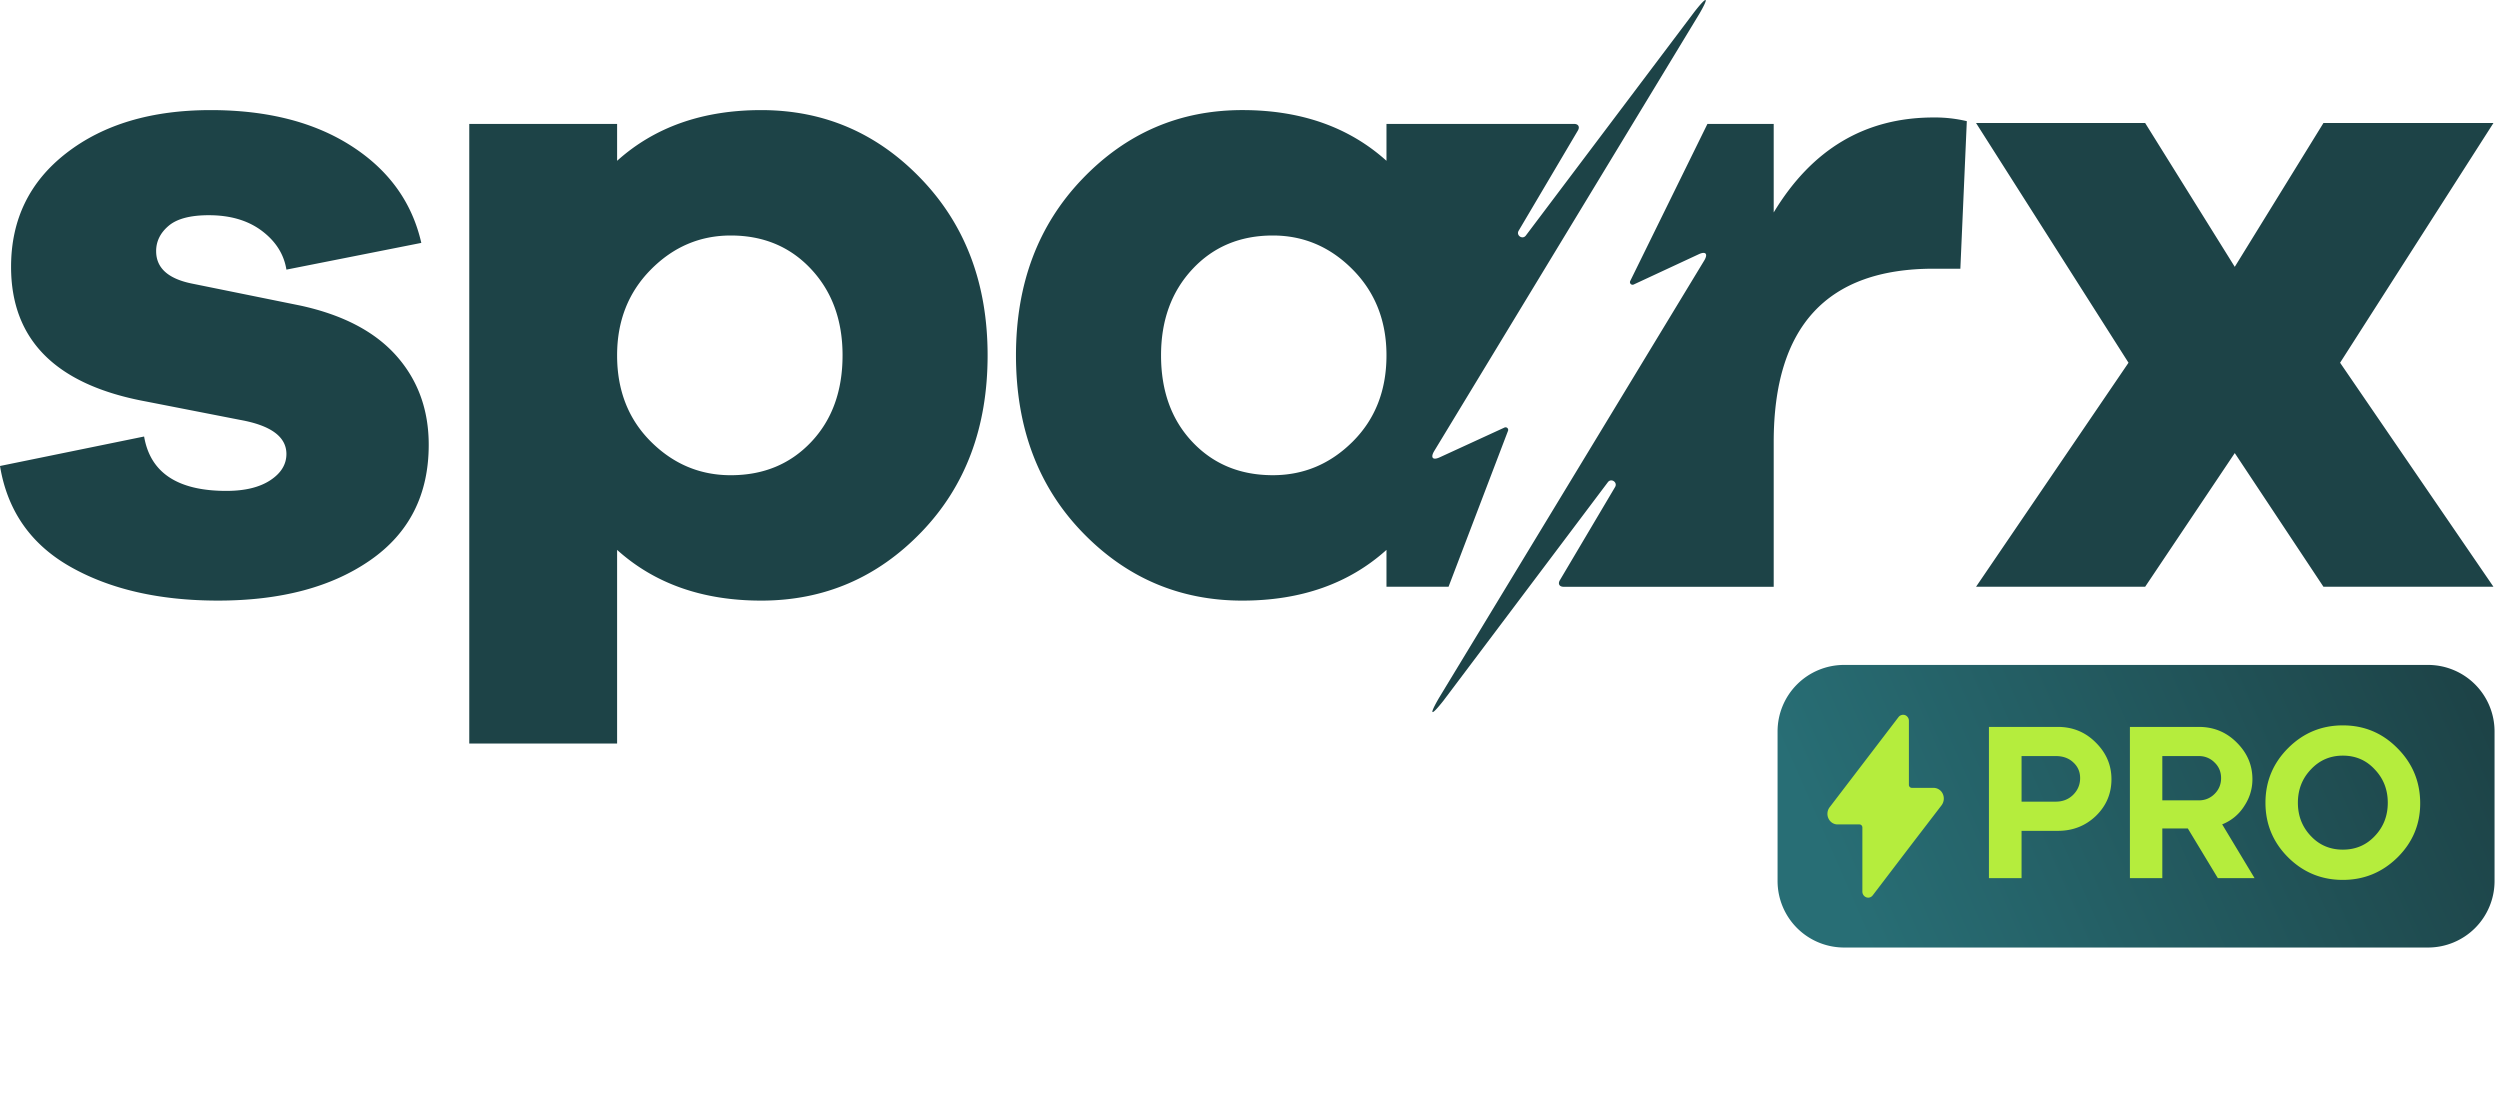
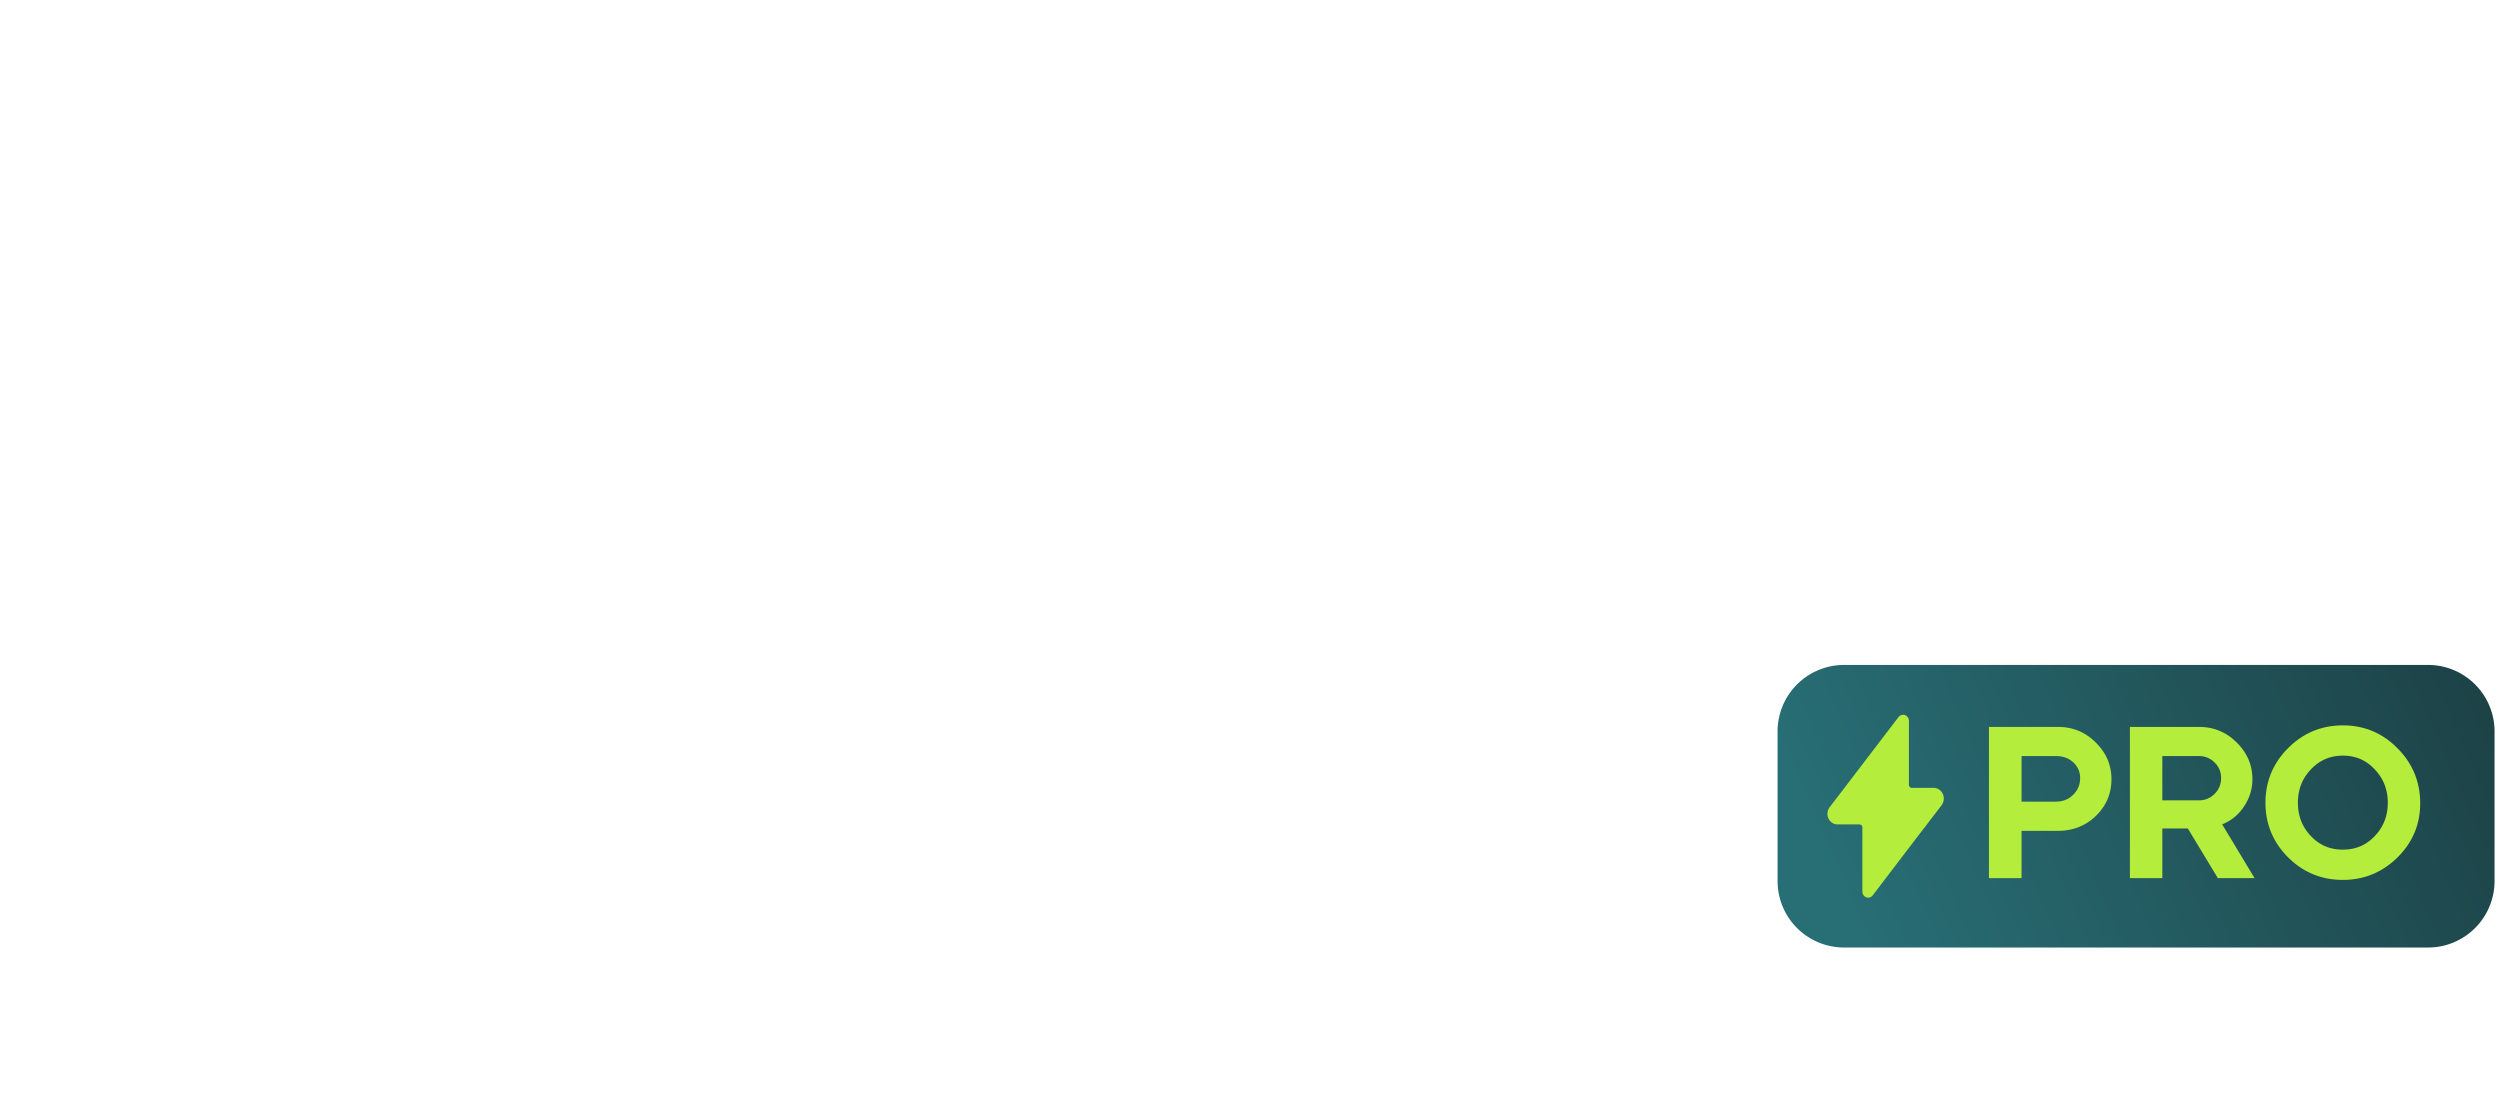
<svg xmlns="http://www.w3.org/2000/svg" width="139" height="61" fill="none">
-   <path fill="#1D4347" fill-rule="evenodd" d="m130.109 20.168 8.527-13.329h-9.452l-4.931 7.997-4.983-7.997h-9.402l8.477 13.329-8.477 12.456h9.402l4.983-7.433 4.931 7.433h9.452l-8.527-12.456Zm-21.113-5.23.359-8.201a7.646 7.646 0 0 0-1.849-.205c-3.802 0-6.764 1.76-8.888 5.28V6.89h-3.685l-4.293 8.735a.145.145 0 0 0 .192.194l3.618-1.683c.385-.179.525-.026.311.34L80.011 38.8c-.576.989-.468 1.062.24.163l9.15-12.158c.188-.238.553.015.397.274l-3.07 5.182c-.119.2-.025.364.208.364h11.682v-8.048c0-6.425 2.963-9.637 8.888-9.637h1.49ZM94.47.793c.576-.989.469-1.062-.24-.162L84.834 13.1c-.186.238-.55-.011-.398-.27l3.295-5.575c.118-.2.025-.365-.208-.365H77.088v2.051c-2.089-1.88-4.76-2.82-8.014-2.82-3.493 0-6.464 1.282-8.913 3.846-2.449 2.562-3.673 5.826-3.673 9.79 0 3.999 1.224 7.271 3.673 9.817 2.449 2.546 5.42 3.82 8.913 3.82 3.254 0 5.925-.94 8.014-2.82v2.05h3.451l3.302-8.658a.145.145 0 0 0-.192-.194l-3.603 1.656c-.382.176-.521.023-.31-.34L94.47.791ZM77.088 19.757c0 1.948-.625 3.546-1.875 4.794-1.25 1.247-2.731 1.87-4.443 1.87-1.816 0-3.306-.614-4.47-1.845-1.164-1.23-1.746-2.836-1.746-4.819 0-1.948.582-3.545 1.746-4.793 1.164-1.247 2.654-1.87 4.47-1.87 1.712 0 3.193.632 4.443 1.896 1.25 1.265 1.875 2.854 1.875 4.768Zm-25.85 9.817c2.449-2.546 3.673-5.818 3.673-9.817 0-3.964-1.224-7.228-3.673-9.79-2.449-2.564-5.42-3.845-8.913-3.845-3.254 0-5.925.94-8.014 2.819v-2.05h-8.22v34.448h8.22V30.574c2.089 1.88 4.76 2.82 8.014 2.82 3.493 0 6.464-1.274 8.913-3.82Zm-4.392-9.817c0 1.983-.582 3.589-1.747 4.82-1.165 1.23-2.654 1.845-4.47 1.845-1.712 0-3.193-.624-4.443-1.871-1.25-1.248-1.875-2.846-1.875-4.793 0-1.914.625-3.503 1.875-4.768 1.25-1.264 2.731-1.896 4.444-1.896 1.815 0 3.304.623 4.469 1.87 1.165 1.248 1.747 2.845 1.747 4.793ZM8.681 13.966c0-.547.231-1.017.694-1.41.462-.393 1.207-.59 2.234-.59 1.2 0 2.184.291 2.954.872s1.224 1.299 1.362 2.153l7.5-1.486c-.514-2.256-1.807-4.05-3.879-5.383-2.072-1.333-4.683-2-7.834-2-3.288 0-5.96.795-8.014 2.384-2.055 1.59-3.082 3.7-3.082 6.331 0 4.067 2.5 6.562 7.5 7.485l5.24 1.025c1.712.308 2.569.94 2.569 1.896 0 .581-.3 1.068-.9 1.462-.599.392-1.412.589-2.44.589-2.705 0-4.229-1.008-4.572-3.024L0 25.909c.411 2.495 1.721 4.366 3.93 5.613 2.21 1.248 4.94 1.871 8.194 1.871 3.493 0 6.319-.751 8.476-2.255 2.158-1.504 3.237-3.64 3.237-6.408 0-1.948-.6-3.597-1.798-4.947-1.199-1.35-2.98-2.281-5.343-2.794l-6.062-1.23c-1.301-.273-1.952-.871-1.952-1.794Z" clip-rule="evenodd" />
  <path fill="url('#a')" d="M98.833 40.667a3.697 3.697 0 0 1 3.697-3.697H135a3.698 3.698 0 0 1 3.697 3.697v8.318A3.697 3.697 0 0 1 135 52.682h-32.47a3.697 3.697 0 0 1-3.697-3.697v-8.318Z" />
  <path fill="#B5ED3D" d="M107.94 44.788a.626.626 0 0 0 .084-.637.567.567 0 0 0-.517-.346h-1.21a.166.166 0 0 1-.162-.169v-3.558a.338.338 0 0 0-.213-.318.328.328 0 0 0-.363.108l-3.816 4.995a.61.61 0 0 0-.086.632c.092.21.292.344.513.343h1.216c.089 0 .162.076.162.17v3.557a.339.339 0 0 0 .214.324c.13.05.275.006.361-.107l2.232-2.927 1.585-2.067ZM110.585 48.826v-8.41h3.832c.826 0 1.526.287 2.103.864.585.577.877 1.258.877 2.043 0 .8-.288 1.482-.865 2.042-.577.553-1.281.83-2.115.83h-2.018v2.63h-1.814Zm1.814-4.254h1.898c.393 0 .717-.128.974-.384.256-.257.384-.565.384-.925 0-.353-.128-.645-.384-.877-.249-.233-.573-.349-.974-.349h-1.898v2.535Zm6.024 4.254v-8.41h3.833c.825 0 1.525.287 2.102.864.585.577.877 1.258.877 2.043 0 .544-.156 1.05-.468 1.514a2.546 2.546 0 0 1-1.214.997l1.802 2.992h-2.042l-1.67-2.764h-1.418v2.764h-1.802Zm3.833-4.326c.344 0 .636-.12.877-.36.24-.24.36-.533.36-.877 0-.345-.12-.633-.36-.865a1.195 1.195 0 0 0-.877-.36h-2.031V44.5h2.031Zm3.704.132c0-1.185.421-2.198 1.262-3.04.841-.84 1.854-1.261 3.04-1.261 1.185 0 2.194.42 3.028 1.262.841.84 1.265 1.854 1.273 3.04v.035c0 1.162-.416 2.16-1.249 2.992-.849.841-1.867 1.262-3.052 1.262-1.186 0-2.199-.417-3.04-1.25-.841-.84-1.262-1.854-1.262-3.04Zm2.523 1.85c.473.505 1.066.758 1.779.758.713 0 1.305-.253 1.778-.757.481-.505.721-1.122.721-1.85 0-.73-.24-1.346-.721-1.85-.473-.514-1.065-.77-1.778-.77-.705 0-1.298.256-1.779.77-.48.504-.72 1.12-.72 1.85 0 .728.24 1.345.72 1.85Z" />
  <defs>
    <linearGradient id="a" x1="137.215" x2="101.919" y1="37.894" y2="53.359" gradientUnits="userSpaceOnUse">
      <stop stop-color="#1D4347" />
      <stop offset=".949" stop-color="#286E75" />
    </linearGradient>
  </defs>
</svg>